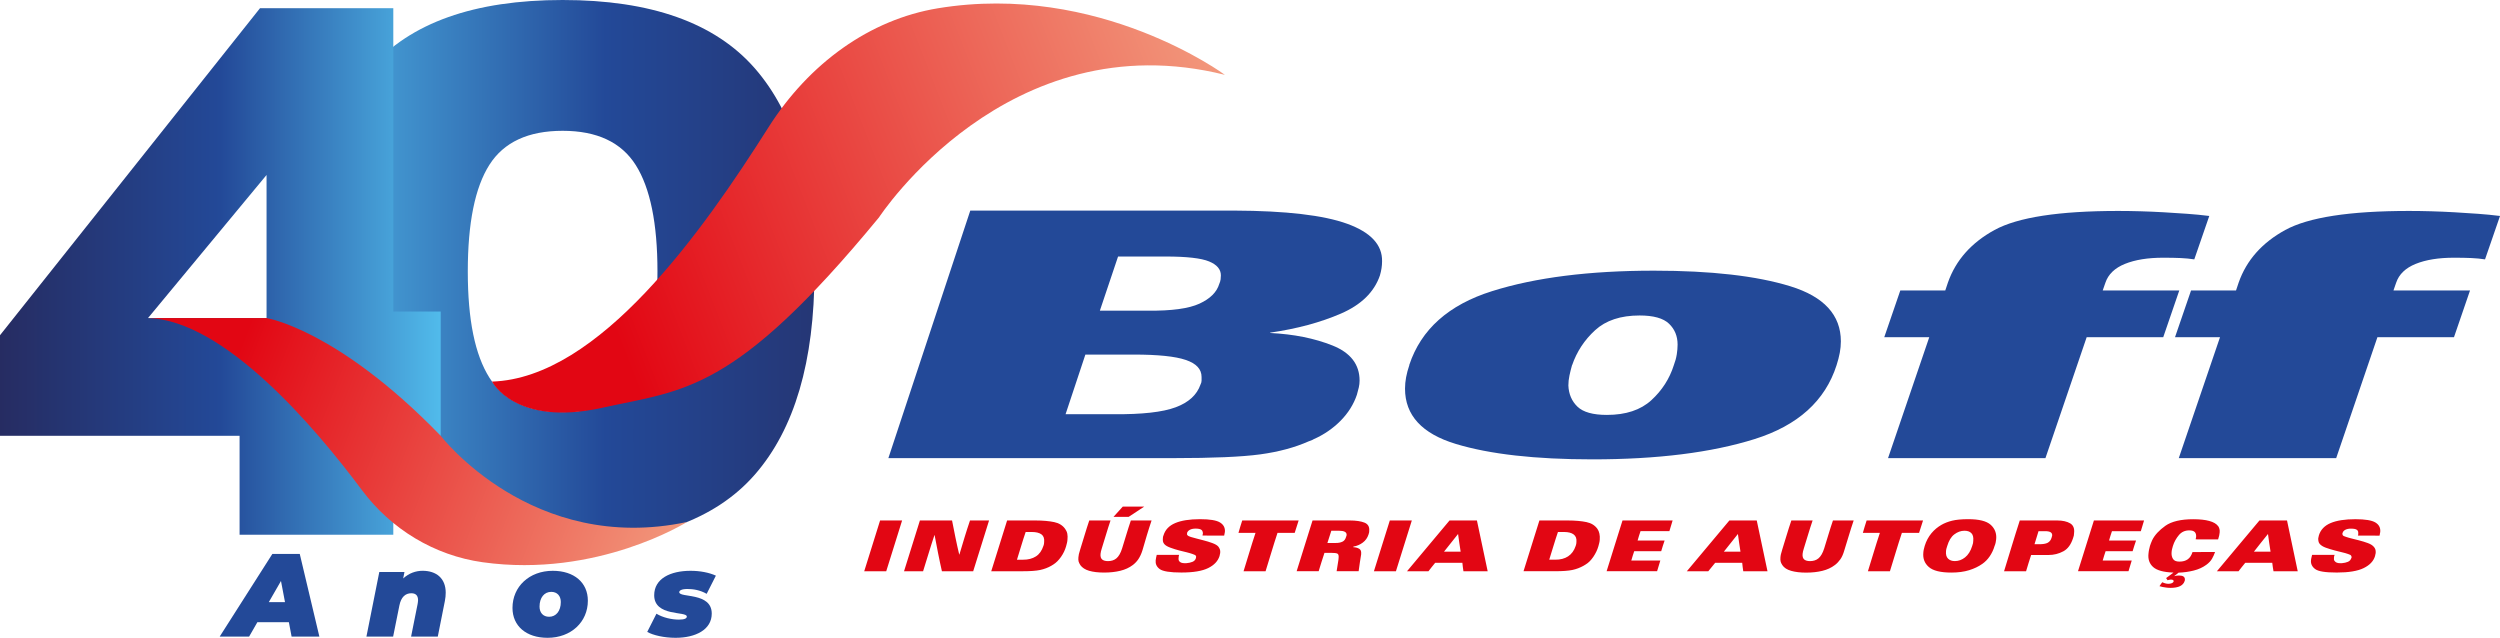
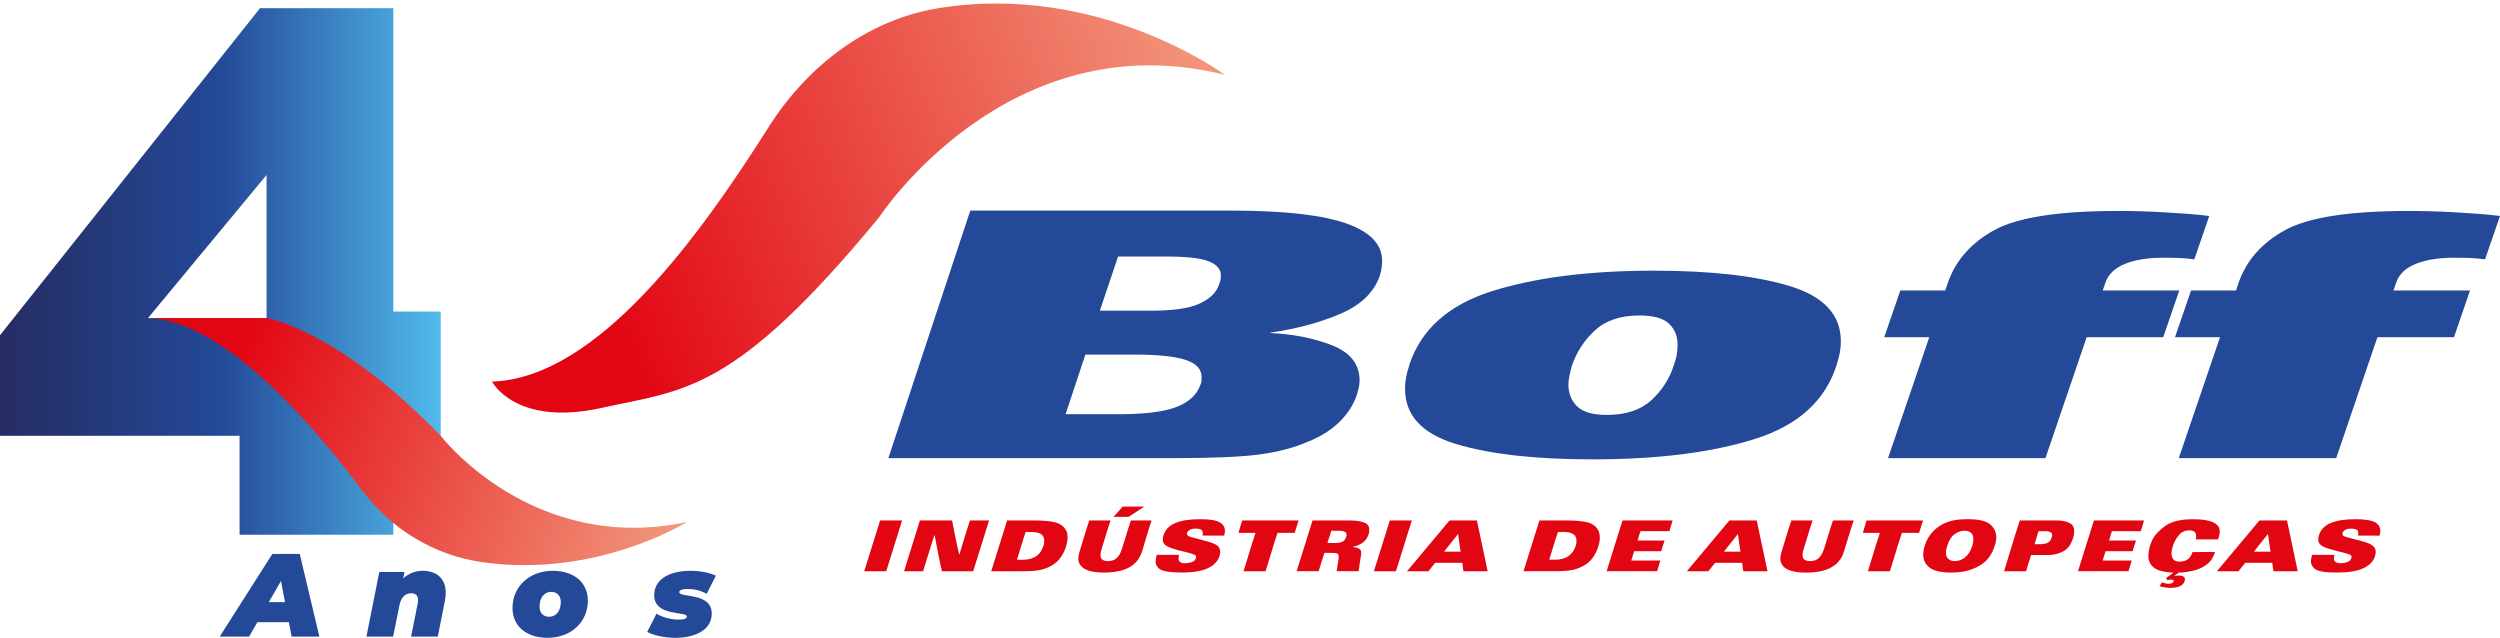
<svg xmlns="http://www.w3.org/2000/svg" xmlns:xlink="http://www.w3.org/1999/xlink" id="Camada_2" data-name="Camada 2" viewBox="0 0 1275.35 325.37">
  <defs>
    <style>
      .cls-1 {
        fill: url(#Gradiente_sem_nome_53-2);
      }

      .cls-1, .cls-2, .cls-3, .cls-4, .cls-5, .cls-6, .cls-7 {
        stroke-width: 0px;
      }

      .cls-2 {
        fill: url(#Gradiente_sem_nome_3-2);
      }

      .cls-3 {
        fill: url(#Gradiente_sem_nome_53);
      }

      .cls-4 {
        fill: #e20613;
      }

      .cls-4, .cls-5 {
        fill-rule: evenodd;
      }

      .cls-5, .cls-6 {
        fill: #234998;
      }

      .cls-7 {
        fill: url(#Gradiente_sem_nome_3);
      }
    </style>
    <linearGradient id="Gradiente_sem_nome_53" data-name="Gradiente sem nome 53" x1="474.35" y1="138.49" x2="143.48" y2="138.49" gradientUnits="userSpaceOnUse">
      <stop offset="0" stop-color="#262c62" />
      <stop offset=".5" stop-color="#234998" />
      <stop offset="1" stop-color="#51bbeb" />
    </linearGradient>
    <linearGradient id="Gradiente_sem_nome_53-2" data-name="Gradiente sem nome 53" x1="0" y1="138.49" x2="224.83" y2="138.49" xlink:href="#Gradiente_sem_nome_53" />
    <linearGradient id="Gradiente_sem_nome_3" data-name="Gradiente sem nome 3" x1="354.19" y1="288.87" x2="55.48" y2="172.6" gradientUnits="userSpaceOnUse">
      <stop offset="0" stop-color="#f39f81" />
      <stop offset=".8" stop-color="#e20613" />
    </linearGradient>
    <linearGradient id="Gradiente_sem_nome_3-2" data-name="Gradiente sem nome 3" x1="858.75" y1="-226.41" x2="447.02" y2="-386.68" gradientTransform="translate(-225.88 -212.07) scale(1 -1)" xlink:href="#Gradiente_sem_nome_3" />
  </defs>
  <g id="Camada_1-2" data-name="Camada 1">
    <g>
-       <path class="cls-3" d="M188.99,242.14c-20.3-23.22-30.45-57.77-30.45-103.66s10.15-80.43,30.45-103.66C209.28,11.61,241.96,0,287.01,0s77.72,11.61,98.03,34.83c20.29,23.22,30.45,57.77,30.45,103.66s-10.16,80.44-30.45,103.66c-20.3,23.22-52.98,34.83-98.03,34.83s-77.73-11.61-98.03-34.83ZM324.35,192.71c7.37-11.68,11.05-29.75,11.05-54.23s-3.69-42.55-11.05-54.23c-7.37-11.68-19.81-17.52-37.33-17.52s-29.97,5.77-37.33,17.31c-7.37,11.54-11.05,29.69-11.05,54.44s3.68,42.55,11.05,54.23c7.37,11.68,19.81,17.52,37.33,17.52s29.96-5.84,37.33-17.52Z" />
      <path class="cls-1" d="M122.22,222.33H0v-51.31L132.65,4.17h67.99v154.75h24.19v63.41h-24.19v50.47h-78.42v-50.47ZM135.98,162.26v-73l-60.48,73h60.48Z" />
      <path class="cls-7" d="M135.98,162.26s36.05,5.61,88.85,60.07c0,0,46.63,60.75,125.62,43.96,0,0-45.76,28.74-104.24,20.53-24.61-3.45-46.71-16.86-61.57-36.79-23.9-32.06-70.27-86.74-109.13-87.77h60.48Z" />
-       <path class="cls-2" d="M307.1,208.05c41.85-9.29,67.15-7.09,141.31-97.15,0,0,65.51-100.46,176.47-72.71,0,0-64.28-47.53-146.44-33.96-34.58,5.71-65.62,27.89-86.49,60.84-33.58,53.01-86.36,127.88-140.95,129.59,0,0,11.82,23.22,56.11,13.39Z" />
+       <path class="cls-2" d="M307.1,208.05c41.85-9.29,67.15-7.09,141.31-97.15,0,0,65.51-100.46,176.47-72.71,0,0-64.28-47.53-146.44-33.96-34.58,5.71-65.62,27.89-86.49,60.84-33.58,53.01-86.36,127.88-140.95,129.59,0,0,11.82,23.22,56.11,13.39" />
      <g>
        <path class="cls-5" d="M687.27,114.16c-12.02-4.37-31.23-6.62-57.63-6.73h-134.66l-41.79,126.28h145.32c20.21,0,35.01-.64,44.39-1.92,9.38-1.28,17.62-3.5,24.72-6.65.36-.12.77-.26,1.23-.44.46-.17.87-.38,1.23-.61,5.28-2.33,9.88-5.48,13.8-9.44,3.91-3.97,6.69-8.4,8.33-13.29.37-1.28.68-2.51.96-3.67.27-1.17.41-2.33.41-3.5,0-8.28-4.6-14.25-13.8-17.93-9.19-3.67-19.81-5.8-31.82-6.39v-.17c13.66-1.98,25.68-5.22,36.06-9.71,10.38-4.49,17.03-10.99,19.94-19.5.37-1.28.64-2.51.82-3.67.18-1.17.27-2.33.27-3.5.18-8.4-5.74-14.78-17.75-19.15ZM612.97,194.17c0,.64-.18,1.31-.55,2.01-1.82,5.27-6.05,9.15-12.7,11.6-6.65,2.48-17.16,3.65-31.55,3.53h-24.58l10.11-30.43h24.58c12.38,0,21.26.9,26.63,2.74,5.37,1.81,8.06,4.69,8.06,8.69v1.86ZM622.67,142.58c-.09.7-.32,1.46-.68,2.27-1.27,4.2-4.64,7.55-10.11,10.06-5.46,2.51-14.2,3.7-26.22,3.58h-24.58l9.29-27.63h24.31c10.74,0,18.12.85,22.13,2.51,4.01,1.66,6.01,4.02,6.01,7.11,0,.7-.05,1.4-.14,2.1Z" />
        <path class="cls-5" d="M913.29,146.03c-17.21-5.3-40.38-7.95-69.52-7.95-32.96,0-60.5,3.48-82.62,10.45-22.13,6.96-36.19,19.49-42.2,37.59v.18c-.73,2.14-1.27,4.19-1.64,6.16-.37,1.97-.55,3.9-.55,5.81,0,13.57,8.65,22.98,25.95,28.21,17.3,5.24,40.52,7.86,69.65,7.86,33.14,0,60.73-3.45,82.76-10.36,22.03-6.91,35.96-19.47,41.79-37.68.73-2.26,1.27-4.38,1.64-6.34.36-1.97.55-3.9.55-5.8,0-13.45-8.6-22.83-25.81-28.13ZM855.39,180.76c-.27,1.79-.78,3.63-1.5,5.54-2.19,6.9-6.01,12.86-11.47,17.86-5.46,5-13.02,7.5-22.67,7.5-7.1,0-12.11-1.4-15.02-4.2-2.91-2.8-4.46-6.4-4.64-10.8,0-1.67.18-3.36.55-5.09.36-1.73.82-3.54,1.36-5.45v.18c2.37-6.91,6.28-12.86,11.75-17.86,5.46-5,13.02-7.5,22.67-7.5,7.1,0,12.11,1.4,15.02,4.2,2.91,2.8,4.37,6.34,4.37,10.63,0,1.55-.14,3.21-.41,5Z" />
        <path class="cls-5" d="M984.18,172.02h-22.94l8.19-23.86h22.94l1.37-4.09c4.01-11.36,11.93-20.28,23.76-26.75,11.84-6.47,32.87-9.71,63.1-9.71,3.64,0,7.42.06,11.34.17,3.91.11,7.88.28,11.88.51,4.01.23,7.97.48,11.88.77,3.92.28,7.69.65,11.34,1.11l-7.65,22.15c-2.19-.34-4.51-.57-6.97-.68-2.46-.11-5.42-.17-8.88-.17-7.83,0-14.34,1.05-19.53,3.15-5.19,2.1-8.51,5.31-9.97,9.63l-1.36,3.92h39.06l-8.19,23.86h-39.06l-21.03,61.68h-80.3l21.03-61.68Z" />
        <path class="cls-5" d="M1132.5,172.02h-22.94l8.19-23.86h22.94l1.37-4.09c4.01-11.36,11.93-20.28,23.76-26.75,11.84-6.47,32.87-9.71,63.1-9.71,3.64,0,7.42.06,11.34.17,3.91.11,7.88.28,11.88.51,4.01.23,7.97.48,11.88.77,3.92.28,7.69.65,11.34,1.11l-7.65,22.15c-2.19-.34-4.51-.57-6.97-.68-2.46-.11-5.42-.17-8.88-.17-7.83,0-14.34,1.05-19.53,3.15-5.19,2.1-8.51,5.31-9.97,9.63l-1.36,3.92h39.06l-8.19,23.86h-39.06l-21.03,61.68h-80.3l21.03-61.68Z" />
        <path class="cls-4" d="M1158.3,281.44c-.47-3.01-.94-6.03-1.31-9.04-2.46,3.01-4.82,6.02-7.18,9.04h8.49M1152.64,265.51h14.06c.91,4.32,1.82,8.64,2.73,12.95.91,4.31,1.82,8.63,2.73,12.95h-12.36c-.24-1.43-.48-2.87-.63-4.31h-13.77c-1.17,1.44-2.35,2.87-3.43,4.31h-11.04c3.62-4.31,7.24-8.64,10.85-12.95,3.61-4.31,7.24-8.63,10.86-12.95ZM1108.7,292.09c-4.98-.17-8.39-1.12-10.3-2.83-1.91-1.72-2.71-4.03-2.36-6.92.07-.59.12-1.23.27-1.87.15-.64.31-1.31.47-1.97.12-.48.34-.98.51-1.43.19-.49.37-.97.61-1.47,1.29-2.67,3.61-5.13,6.74-7.36,3.13-2.23,7.96-3.36,14.19-3.36,3.4,0,6.11.3,8.22.88,2.11.58,3.59,1.45,4.38,2.5.06.07.06.07.09.09.08.06.07.07.09.09.32.46.48.93.62,1.42.14.48.18,1.09.11,1.81-.04.45-.1.97-.24,1.54-.14.57-.3,1.23-.56,1.97-3.87,0-7.64-.02-11.41-.03.02-.17,0-.37.05-.55.07-.22.13-.4.15-.56.11-1.19-.16-2.1-.69-2.63-.58-.58-1.52-.84-2.84-.84-2.17,0-3.92.82-5.23,2.37-1.34,1.59-2.42,3.43-3.08,5.59-.16.52-.29,1.06-.43,1.58-.14.52-.2,1.04-.24,1.51-.13,1.41.13,2.58.71,3.5.57.92,1.66,1.38,3.27,1.38,1.79,0,3.15-.39,4.26-1.18,1.11-.79,1.89-2.02,2.43-3.69,3.77-.01,7.64-.03,11.51-.04-.4,1.2-.92,2.33-1.55,3.44-.61,1.08-1.62,2.16-2.94,3.12-1.81,1.32-3.9,2.28-6.41,2.91-2.42.61-5,.98-7.74,1.08-.72.58-1.43,1.15-2.15,1.72,0,.02,0,.05,0,.07.1-.02.1-.04.19-.05.1-.01.17-.05.19-.05.28-.09.58-.13.87-.17.38-.06.67-.07,1.05-.07h.19c.94,0,1.76.19,2.21.53.51.38.75.92.69,1.65,0,.12-.03.25-.03.36,0,.11-.08.2-.13.36-.35,1.08-1.13,1.94-2.32,2.53-1.19.58-2.82.87-4.71.87-.38,0-.75,0-1.13-.03-.37-.02-.75-.07-1.12-.11-.65-.07-1.31-.18-1.86-.29-.64-.12-1.11-.26-1.66-.43.44-.67.88-1.34,1.42-2.01.09.02.1.06.18.08.08.02.16.06.18.07.35.19.83.32,1.28.45.45.12.92.2,1.49.2.66,0,1.24-.11,1.73-.31.49-.2.81-.49.93-.84,0-.02,0-.04,0-.05,0-.01,0-.03,0-.05,0-.02,0-.04,0-.05s0-.04,0-.05c.02-.26-.06-.46-.32-.59-.27-.13-.55-.2-.93-.2h-.19s0,0-.1,0c-.28.02-.57.07-.86.13s-.48.13-.68.2c-.25-.37-.49-.74-.74-1.11,1.22-.91,2.44-1.81,3.66-2.72ZM1068.2,265.51h25.57c-.55,1.82-1.1,3.64-1.65,5.46h-14.72c-.53,1.59-1.06,3.17-1.49,4.76h13.78c-.65,1.82-1.2,3.64-1.75,5.45h-13.78c-.53,1.59-1.06,3.18-1.49,4.77h14.81c-.55,1.82-1.1,3.63-1.65,5.45h-25.76c1.35-4.31,2.71-8.64,4.06-12.95,1.35-4.31,2.7-8.63,4.06-12.95ZM1037.89,277.63c.75,0,1.51,0,2.27,0,1.98.02,3.51-.24,4.41-.72.98-.52,1.69-1.4,2.04-2.65.06-.21.09-.38.14-.52.06-.17.12-.32.14-.48.07-.77-.17-1.34-.78-1.73-.54-.35-1.46-.56-2.78-.56h-3.4c-.68,2.22-1.36,4.44-2.05,6.67ZM1030.36,265.51c6.32,0,12.65-.01,19.06,0,2.82,0,5.05.52,6.66,1.47,1.61.96,2.28,2.64,1.98,5.02-.05.37-.04.8-.11,1.2-.08.42-.25.85-.41,1.35-1.02,3.13-2.58,5.4-4.88,6.66-2.37,1.29-4.9,1.92-7.73,1.92h-8.77c-.92,2.76-1.75,5.53-2.58,8.29h-11.23c1.26-4.31,2.7-8.63,3.96-12.95,1.26-4.31,2.71-8.63,4.06-12.95ZM1006.11,278.46c.14-.46.32-.9.41-1.37.09-.44.08-.87.12-1.25.16-1.74-.16-3.05-.96-3.85-.84-.85-1.96-1.24-3.56-1.24-1.79,0-3.55.63-5.18,1.88-1.63,1.25-2.76,3.2-3.57,5.86-.15.48-.28.94-.42,1.38-.13.44-.18.87-.21,1.27-.16,1.74.19,3.03,1.05,3.85.86.83,1.96,1.24,3.47,1.24,1.89,0,3.63-.65,5.18-1.88,1.61-1.28,2.85-3.21,3.67-5.87,0,0,0-.02,0-.03ZM1017.53,278.46c-.57,2.01-1.46,3.81-2.49,5.33-1.05,1.56-2.33,2.84-3.76,3.85-1.91,1.35-4.1,2.41-6.72,3.23-2.62.82-5.68,1.22-9.08,1.22-5.57,0-9.35-.95-11.52-2.85-2.18-1.9-3.08-4.35-2.79-7.34.05-.55.1-1.11.25-1.67.15-.56.27-1.15.45-1.74.77-2.52,1.95-4.67,3.44-6.47,1.49-1.8,3.25-3.21,5.13-4.29,1.51-.86,3.27-1.57,5.39-2.1,2.03-.5,4.79-.78,8.19-.78,5.57,0,9.37.94,11.52,2.87,2.1,1.89,3.08,4.37,2.79,7.35-.05.53-.15,1.08-.25,1.65-.1.58-.3,1.16-.54,1.76,0,0,0-.02,0-.03ZM959,271.83h-8.68c.58-2.1,1.25-4.21,1.92-6.32h28.78c-.67,2.11-1.35,4.22-2.02,6.32h-8.77c-1.06,3.26-2.13,6.53-3.1,9.79-.97,3.26-2.03,6.53-3,9.79h-11.23c.97-3.26,2.03-6.53,3-9.79.97-3.26,2.03-6.53,3.1-9.79ZM909.1,280.65c.71-2.52,1.61-5.05,2.32-7.57.71-2.52,1.61-5.04,2.42-7.57h10.85c-.79,2.37-1.58,4.74-2.28,7.11-.7,2.36-1.5,4.73-2.18,7.1-.16.54-.33,1.05-.43,1.52-.09.46-.18.9-.22,1.31-.13,1.39.18,2.32.86,2.89.63.52,1.62.81,2.94.81,1.7,0,3.16-.47,4.28-1.4,1.13-.93,2.17-2.62,2.94-5.09.73-2.36,1.49-4.75,2.18-7.11.7-2.37,1.49-4.75,2.28-7.13h10.57c-.81,2.53-1.71,5.05-2.42,7.57-.71,2.52-1.61,5.05-2.32,7.57-.57,2.03-1.28,3.58-2.04,4.65-.76,1.06-1.61,2.02-2.73,2.89,0,0,0,0-.1.02-.01,0,.01.03,0,.05-1.82,1.38-3.9,2.34-6.41,2.95-2.42.59-5.18.9-8.2.9s-5.54-.3-7.65-.9c-2.11-.6-3.63-1.57-4.53-2.95-.01-.02-.01-.02-.09-.09-.03-.02.02-.07,0-.09-.41-.56-.65-1.12-.78-1.7-.13-.59-.16-1.29-.08-2.1.05-.48.1-1.01.25-1.6.15-.59.31-1.25.57-1.99,0-.01,0-.03,0-.04ZM887.89,281.44c-.47-3.01-.94-6.03-1.31-9.04-2.45,3.01-4.81,6.03-7.18,9.04h8.49ZM882.23,265.51h13.96c.91,4.32,1.82,8.64,2.74,12.95.91,4.31,1.82,8.63,2.74,12.95h-12.36c-.24-1.43-.39-2.87-.54-4.31h-13.78c-1.17,1.44-2.35,2.87-3.52,4.31h-10.94c3.62-4.31,7.23-8.63,10.85-12.95,3.62-4.31,7.23-8.64,10.85-12.95ZM827.7,265.51h25.57c-.55,1.82-1.1,3.64-1.65,5.45h-14.72c-.53,1.59-1.06,3.18-1.49,4.77h13.78c-.65,1.82-1.19,3.64-1.74,5.45h-13.77c-.53,1.59-1.06,3.18-1.49,4.77h14.81c-.55,1.82-1.1,3.63-1.65,5.45h-25.75c1.35-4.31,2.7-8.63,4.05-12.95,1.35-4.31,2.7-8.64,4.06-12.95ZM790.33,285.52c1.04,0,2.08,0,3.12,0,2.54.02,4.75-.56,6.48-1.69,1.79-1.17,3.1-2.94,3.9-5.36.12-.36.2-.69.28-1.02.08-.32.06-.65.09-.96.16-1.75-.3-3.01-1.43-3.86-1.07-.81-2.71-1.24-4.88-1.24h-3.12c-.79,2.36-1.57,4.71-2.27,7.07-.7,2.36-1.48,4.71-2.18,7.06ZM785.33,265.51c4.72,0,9.53-.01,14.34,0,3.96.01,7.14.3,9.64.83,2.5.52,4.35,1.7,5.61,3.48.48.68.8,1.47,1,2.4.19.93.29,1.99.17,3.15-.05.53-.1,1.06-.25,1.61-.15.55-.28,1.13-.45,1.72-.54,1.9-1.45,3.7-2.58,5.38-1.17,1.72-2.44,3.02-3.95,3.91-.19.11-.31.2-.5.3-.2.11-.31.2-.5.31-1.8.99-3.65,1.72-5.68,2.15-2.02.43-4.97.65-8.74.65-5.47,0-10.85,0-16.23,0,1.35-4.32,2.7-8.64,4.05-12.95,1.35-4.31,2.7-8.64,4.06-12.95ZM745.14,281.44c-.47-3.01-.94-6.03-1.32-9.04-2.45,3.01-4.81,6.03-7.18,9.04h8.49ZM739.48,265.51h13.96c.91,4.32,1.83,8.64,2.74,12.95.91,4.31,1.83,8.63,2.74,12.95h-12.36c-.24-1.43-.39-2.87-.54-4.31h-13.87c-1.17,1.44-2.35,2.87-3.43,4.31h-10.94c3.61-4.32,7.23-8.64,10.84-12.95,3.61-4.31,7.23-8.64,10.85-12.95ZM709,265.51h11.23c-1.35,4.32-2.71,8.64-4.06,12.95-1.35,4.31-2.7,8.63-4.05,12.95h-11.23c1.35-4.32,2.7-8.64,4.05-12.95,1.35-4.31,2.7-8.64,4.06-12.95ZM677.16,276.99c1.41,0,2.83-.01,4.34,0,1.22.01,2.28-.18,3.27-.62.99-.44,1.57-1.29,1.93-2.5.05-.17.12-.29.13-.43.01-.14.12-.27.13-.39.08-.85-.25-1.43-.96-1.79-.63-.32-1.56-.5-2.78-.5h-4.06c-.67,2.08-1.34,4.16-2,6.24ZM669.56,265.51c6.32,0,12.64-.02,18.96,0,3.3,0,5.81.41,7.54,1.1,1.81.72,2.63,2.12,2.43,4.25-.02.26,0,.56-.08.86-.08.33-.17.63-.28.97-.55,1.69-1.52,3.07-2.94,4.12-1.42,1.05-2.99,1.72-4.72,2.01-.1.11-.11.21-.12.32,1.22.05,2.24.32,3.04.81.8.49,1.1,1.34.99,2.53,0,.02,0,.05,0,.07,0,.02,0,.05,0,.07,0,.02,0,.05,0,.07,0,.02,0,.05,0,.07-.46,2.88-.92,5.76-1.29,8.64h-11.23c.28-1.93.57-3.85.92-5.78.03-.17.03-.35.05-.54.02-.19.04-.37.05-.54.11-1.1-.1-1.81-.56-2.08-.53-.31-1.56-.43-3.26-.43h-3.4c-1.05,3.12-2,6.24-2.96,9.36h-11.23c1.35-4.32,2.7-8.64,4.05-12.95,1.35-4.31,2.7-8.64,4.06-12.95ZM640.47,271.83h-8.68c.58-2.1,1.25-4.21,1.92-6.32h28.78c-.67,2.11-1.34,4.21-2.01,6.32h-8.77c-1.06,3.26-2.12,6.53-3.09,9.79-.97,3.26-2.03,6.53-3,9.79h-11.23c.97-3.26,2.03-6.53,3-9.79.97-3.26,2.03-6.53,3.1-9.79ZM601.48,283.09c-.03.29-.15.55-.17.79-.02.24-.05.47-.06.68-.03.36-.06.69,0,.97.07.29.14.53.31.75.25.33.61.59,1.06.77.45.18,1.11.27,1.76.27h.47c.19,0,.38-.02.48-.03,1.04-.08,2.02-.28,2.99-.67.89-.36,1.52-1,1.78-1.92.02-.07.01-.14.02-.2,0-.06.01-.12.02-.16.02-.17.08-.32.04-.47-.03-.16-.13-.27-.15-.36-.05-.18-.35-.32-.62-.47-.27-.14-.63-.28-1.09-.43-.83-.28-1.83-.59-2.94-.86-1.2-.3-2.4-.58-3.69-.9-1.66-.42-3.12-.91-4.58-1.43-1.46-.53-2.54-1.14-3.13-1.83-.34-.4-.62-.87-.71-1.4-.09-.52-.09-1.05-.04-1.57.02-.27,0-.54.07-.79.08-.28.18-.5.26-.75.87-2.83,2.83-4.91,5.97-6.24,3.06-1.3,7.26-1.98,12.64-1.98,5,0,8.36.55,10.22,1.69,1.79,1.1,2.67,2.74,2.47,4.84-.03.28-.15.58-.18.89-.03.31-.15.63-.19.97-3.68-.01-7.36-.02-11.03-.04.01-.14-.02-.31.04-.45.07-.17.12-.3.14-.45.04-.45-.06-.83-.17-1.17-.11-.31-.25-.56-.49-.77-.28-.24-.71-.44-1.27-.55-.46-.1-1.12-.16-1.78-.16-1.23,0-2.18.22-2.89.59-.78.41-1.23.92-1.47,1.59,0,.02,0,.05,0,.09,0,.04,0,.07,0,.09,0,.02,0,.05,0,.09,0,.04,0,.07,0,.09-.01.16-.08.32-.04.45.04.15.18.25.25.38.09.16.26.31.61.47.28.12.64.29,1.09.43.83.26,1.84.53,2.94.81,1.1.27,2.3.59,3.41.88,1.65.43,3.21.89,4.58,1.4,1.45.54,2.54,1.14,3.13,1.86.26.33.49.77.73,1.29.23.53.27,1.17.2,1.94-.02.24-.09.47-.17.75-.07.25-.08.53-.17.82-.83,2.55-2.7,4.6-5.77,6.11-3.07,1.52-7.57,2.28-13.71,2.28-5.75,0-9.47-.59-11.06-1.78-1.59-1.19-2.2-2.66-2.04-4.41.04-.45.13-.91.22-1.39.09-.46.18-.94.32-1.42h11.41ZM568.03,263.68c1.58-1.75,3.16-3.49,4.74-5.24h10.94c-2.71,1.75-5.33,3.49-7.95,5.24h-7.74ZM550.95,280.65c.71-2.52,1.61-5.05,2.32-7.57.71-2.52,1.61-5.05,2.41-7.57h10.85c-.79,2.37-1.58,4.74-2.27,7.11-.69,2.37-1.5,4.73-2.18,7.1-.16.54-.33,1.05-.43,1.52-.09.46-.18.9-.22,1.31-.13,1.38.18,2.33.86,2.89.63.52,1.62.81,2.94.81,1.7,0,3.16-.46,4.28-1.4,1.13-.94,2.17-2.62,2.93-5.1.73-2.36,1.49-4.75,2.18-7.12.7-2.37,1.49-4.75,2.28-7.13h10.57c-.8,2.53-1.7,5.05-2.41,7.57-.71,2.52-1.47,5.06-2.22,7.57-.62,2.05-1.41,3.56-2.14,4.65-.7,1.04-1.61,2.02-2.72,2.89,0,0,0,0-.1.02-.01,0,.01.04,0,.05-1.82,1.37-3.9,2.33-6.41,2.94-2.42.59-5.18.9-8.2.9s-5.54-.29-7.65-.9c-2.02-.58-3.54-1.57-4.53-2.94-.01-.02.04-.06,0-.09-.07-.06-.08-.07-.09-.09-.31-.56-.65-1.12-.78-1.7-.13-.59-.16-1.29-.08-2.1.05-.48.1-1.01.24-1.6.15-.59.31-1.25.57-1.99,0-.01,0-.03,0-.04ZM518.79,285.53c1.04,0,2.08,0,3.11,0,2.55.02,4.77-.54,6.58-1.7,1.8-1.15,3.01-2.94,3.81-5.36.12-.36.25-.7.28-1.02.03-.33.06-.65.09-.96.16-1.75-.27-3.06-1.34-3.86-1.13-.85-2.81-1.24-4.98-1.24h-3.11c-.79,2.36-1.58,4.71-2.27,7.07-.69,2.36-1.48,4.71-2.17,7.07ZM513.79,265.51c4.72,0,9.53-.01,14.34,0,3.96.01,7.14.31,9.64.83,2.49.52,4.35,1.69,5.61,3.48.48.68.9,1.47,1.09,2.4.19.93.19,1.99.08,3.15-.05.53-.1,1.07-.25,1.61-.15.55-.28,1.13-.45,1.72-.54,1.9-1.39,3.68-2.58,5.38-1.2,1.71-2.47,2.98-3.95,3.92-.12.07-.32.17-.5.3-.12.09-.31.2-.5.31-1.71.99-3.66,1.72-5.68,2.15-2.02.43-4.97.65-8.74.65h-16.23c1.35-4.32,2.7-8.64,4.05-12.95,1.35-4.31,2.7-8.64,4.05-12.96ZM469.26,265.51h16.42c.58,2.9,1.16,5.79,1.73,8.69.58,2.89,1.25,5.79,1.92,8.68h.1c.84-2.89,1.77-5.79,2.61-8.68.84-2.89,1.86-5.79,2.8-8.69h9.72c-1.35,4.32-2.7,8.64-4.05,12.96-1.35,4.31-2.7,8.64-4.05,12.95h-15.95c-.65-3.07-1.4-6.14-1.96-9.22-.56-3.07-1.21-6.15-1.77-9.22h-.09c-1.04,3.08-1.99,6.15-2.94,9.22-.95,3.07-1.9,6.15-2.85,9.22h-9.72c1.35-4.31,2.7-8.64,4.05-12.95,1.35-4.31,2.7-8.64,4.05-12.96ZM1190.97,283.09c-.12.29-.2.54-.26.79-.06.22-.05.47-.06.68-.03.36-.02.68,0,.96.02.29.24.54.4.76.25.33.61.6,1.06.77.45.18,1.01.27,1.77.27h.47c.09,0,.29-.02.48-.03,1.04-.07,2.01-.32,2.89-.67.97-.38,1.46-1.04,1.79-1.92.04-.11.11-.14.11-.2,0-.06.01-.12.01-.16,0-.16-.02-.31-.05-.47-.03-.13-.09-.25-.16-.36-.1-.16-.25-.35-.52-.47-.35-.16-.72-.3-1.09-.43-.82-.3-1.84-.58-3.04-.86-1.19-.28-2.4-.59-3.59-.9-1.65-.43-3.21-.91-4.67-1.43-1.46-.53-2.41-1.17-3.03-1.83-.4-.43-.63-.89-.72-1.4-.09-.53-.18-1.05-.13-1.57.02-.27.1-.52.17-.79.06-.25.1-.52.17-.75.88-2.86,2.92-4.95,5.97-6.24,3.13-1.33,7.36-1.97,12.64-1.97,5,0,8.43.58,10.22,1.68,1.86,1.15,2.65,2.74,2.46,4.85-.02.28-.1.57-.18.89-.07.3-.06.63-.19.97-3.68-.01-7.36-.03-11.03-.04.11-.14.13-.3.14-.44,0-.15.03-.31.04-.45.04-.45-.01-.84-.08-1.17-.06-.32-.3-.6-.49-.77-.33-.29-.72-.45-1.27-.55-.55-.1-1.12-.16-1.87-.16-1.13,0-2.11.18-2.89.59-.7.37-1.23.93-1.38,1.59,0,.02.02.07,0,.09-.08.06-.1.07-.1.09,0,.02,0,.06,0,.09,0,.03-.01.07-.01.09,0,.16.06.33.05.45,0,.13.09.26.15.38.08.16.34.34.62.46.35.16.74.29,1.19.43.82.26,1.74.55,2.85.81,1.19.28,2.31.58,3.5.88,1.65.41,3.13.88,4.58,1.4,1.45.52,2.42,1.17,3.03,1.86.32.35.63.76.82,1.29.18.51.26,1.17.2,1.94-.02.23-.15.49-.17.75-.02.25-.09.55-.17.82-.76,2.57-2.7,4.6-5.77,6.11-3.07,1.52-7.67,2.28-13.71,2.28s-9.48-.6-11.06-1.78c-1.58-1.18-2.29-2.66-2.13-4.42.04-.45.09-.92.23-1.38.13-.46.19-.94.33-1.42h11.51ZM448.97,265.51h11.23c-1.35,4.32-2.7,8.64-4.05,12.96-1.35,4.31-2.7,8.64-4.05,12.95h-11.23c1.35-4.31,2.7-8.64,4.05-12.95,1.35-4.31,2.7-8.64,4.05-12.96Z" />
      </g>
      <g>
        <path class="cls-6" d="M147.38,317.42h-16.09l-4.22,7.35h-15.01l26.88-42.19h13.98l10.01,42.19h-14.17l-1.39-7.35ZM145.39,307.17l-2.05-10.79-6.21,10.79h8.26Z" />
        <path class="cls-6" d="M227.37,302.41c0,1.27-.12,2.65-.42,4.16l-3.62,18.2h-13.62l3.32-16.58c.12-.72.24-1.39.24-1.99,0-2.35-1.14-3.56-3.44-3.56-3.07,0-5.24,1.99-6.09,6.27l-3.19,15.85h-13.62l6.57-32.97h12.84l-.66,3.31c2.89-2.71,6.51-3.92,9.89-3.92,6.93,0,11.81,3.74,11.81,11.21Z" />
        <path class="cls-6" d="M261.44,310.12c0-10.85,8.56-18.93,20.55-18.93,10.91,0,17.9,6.03,17.9,15.25,0,10.85-8.56,18.93-20.55,18.93-10.91,0-17.9-6.03-17.9-15.25ZM286.09,307.11c0-3.07-1.81-5.18-4.88-5.18-3.56,0-5.97,2.95-5.97,7.53,0,3.07,1.81,5.18,4.88,5.18,3.56,0,5.97-2.95,5.97-7.53Z" />
        <path class="cls-6" d="M330.18,322.36l4.7-9.28c3.25,1.99,7.78,3.01,11.45,3.01,3.01,0,4.04-.66,4.04-1.57,0-2.83-16.64.18-16.64-10.85,0-8.5,8.26-12.48,18.57-12.48,4.82,0,9.46.9,12.9,2.47l-4.7,9.28c-3.44-1.99-7.05-2.47-9.83-2.47-3.13,0-4.16.84-4.16,1.63,0,3.01,16.58-.12,16.58,10.91,0,8.26-8.32,12.36-18.44,12.36-5.91,0-11.57-1.33-14.47-3.01Z" />
      </g>
    </g>
  </g>
</svg>